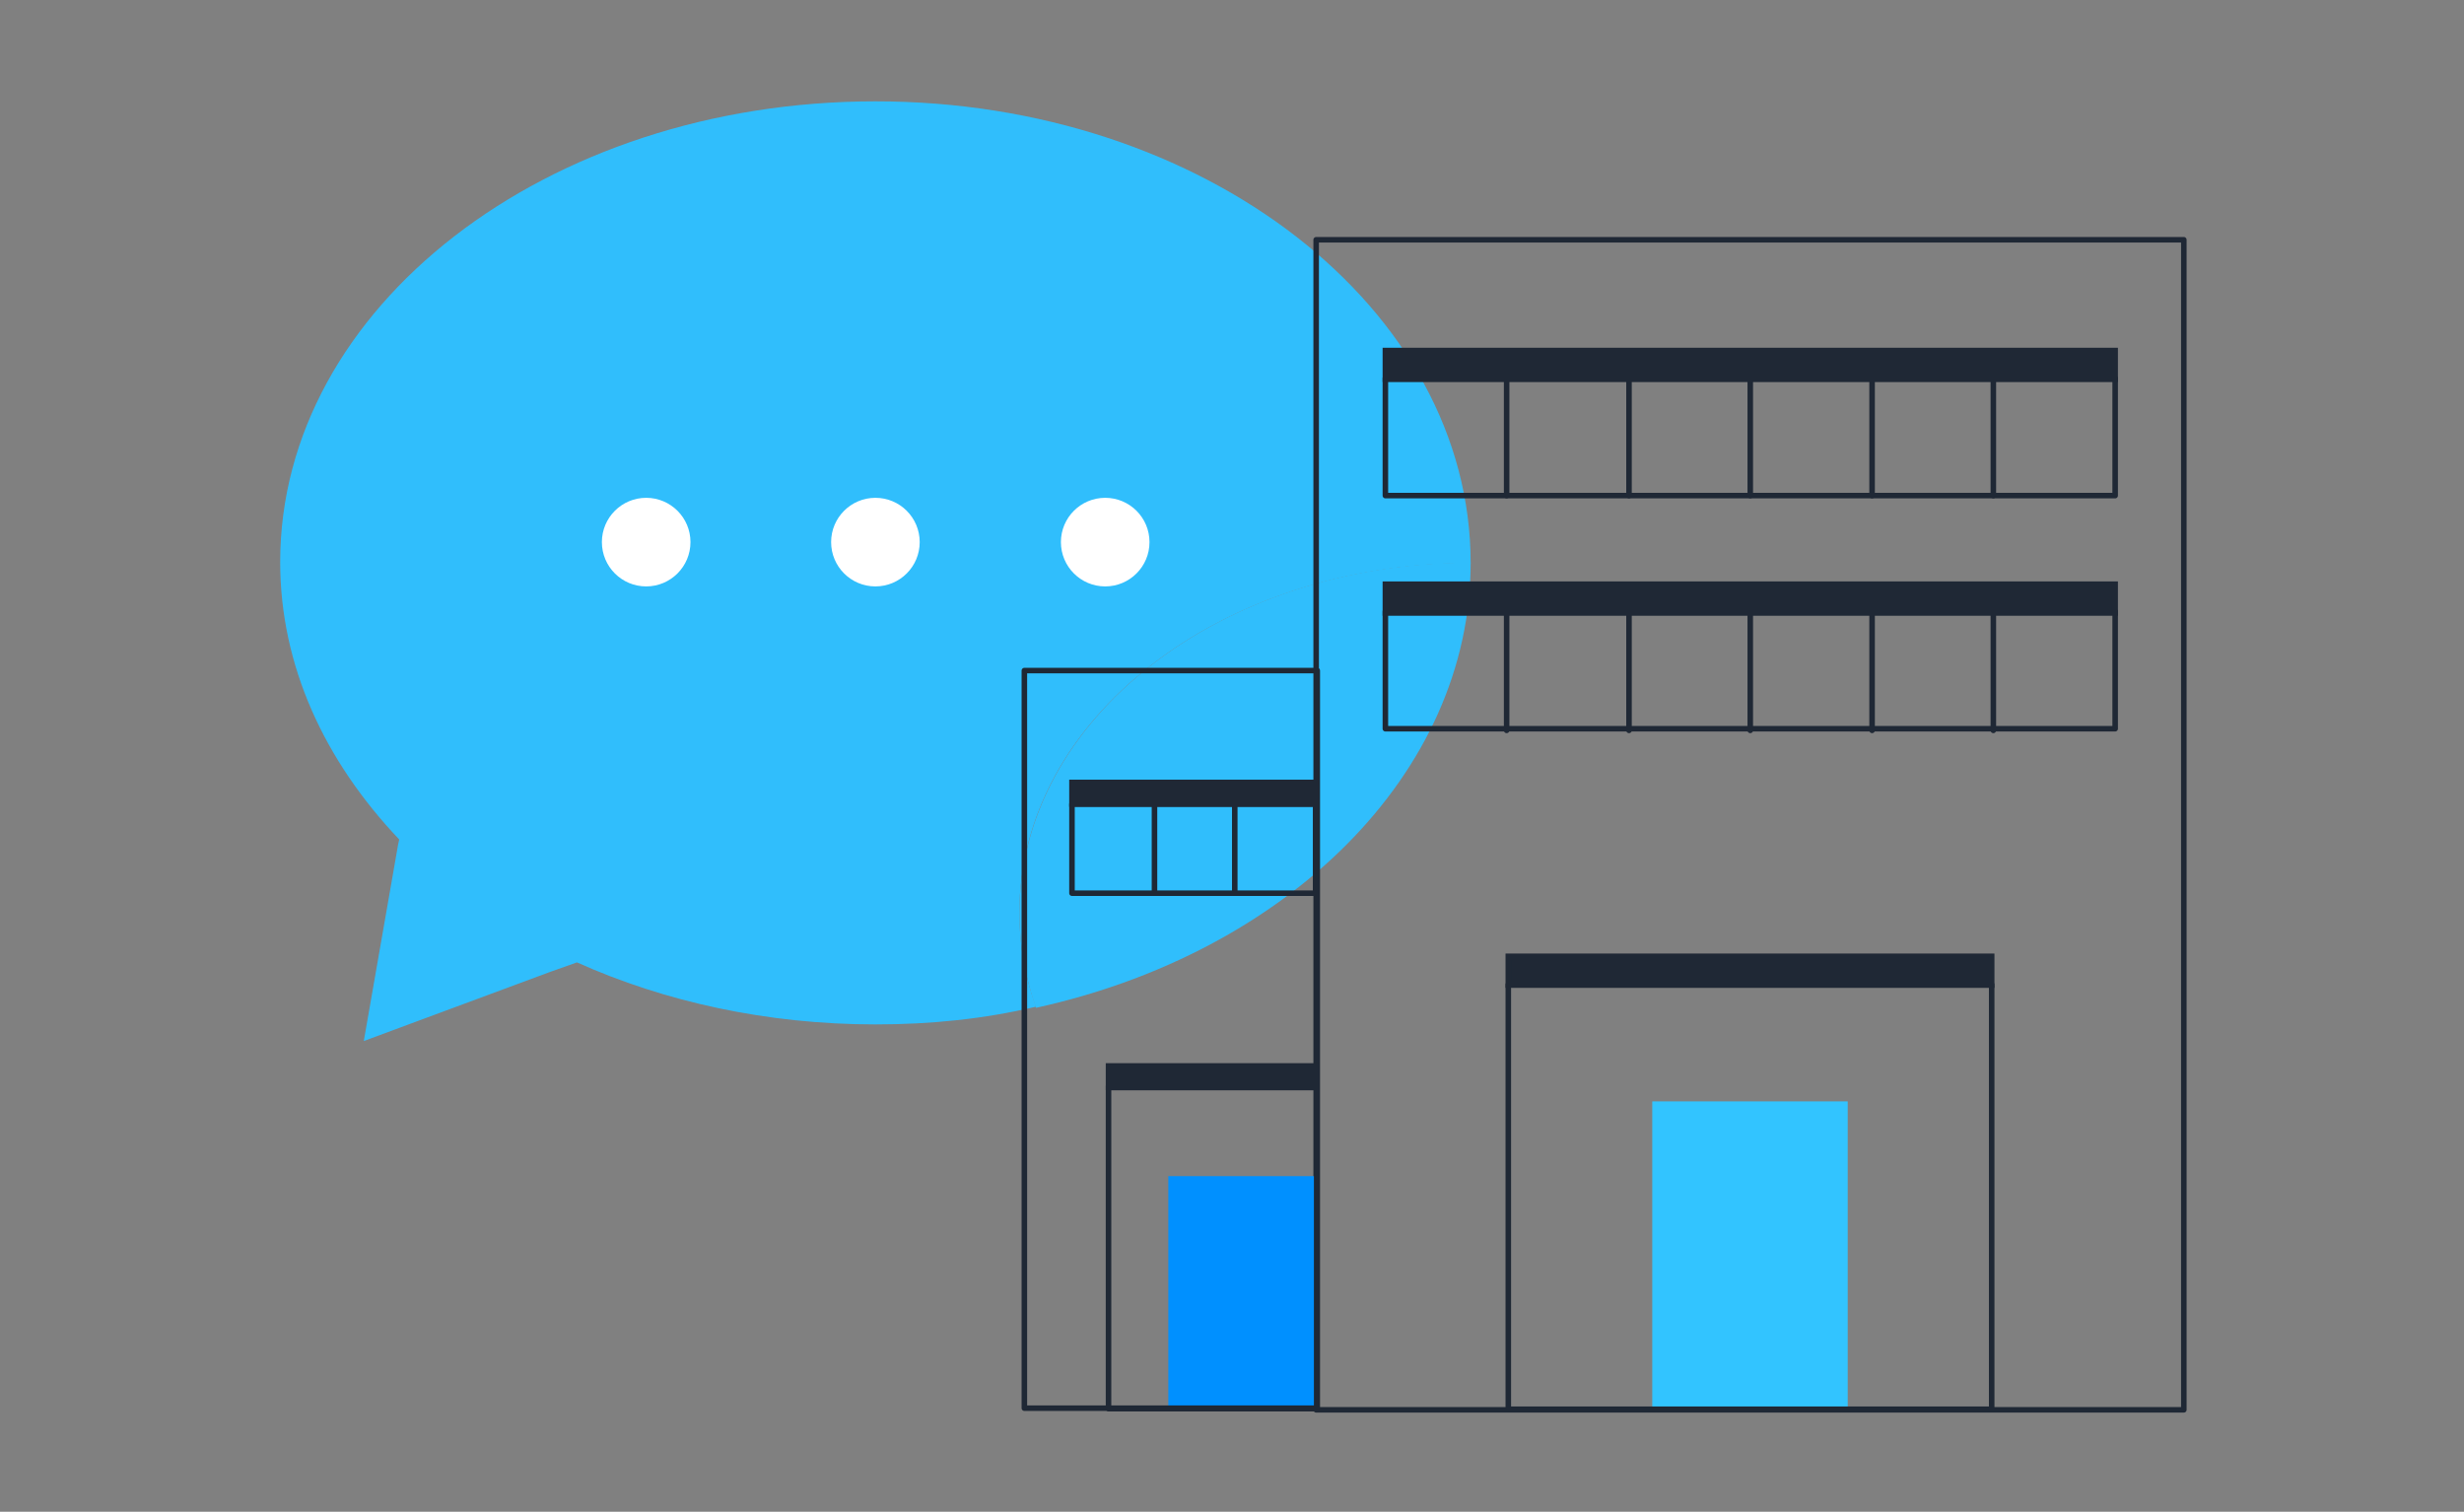
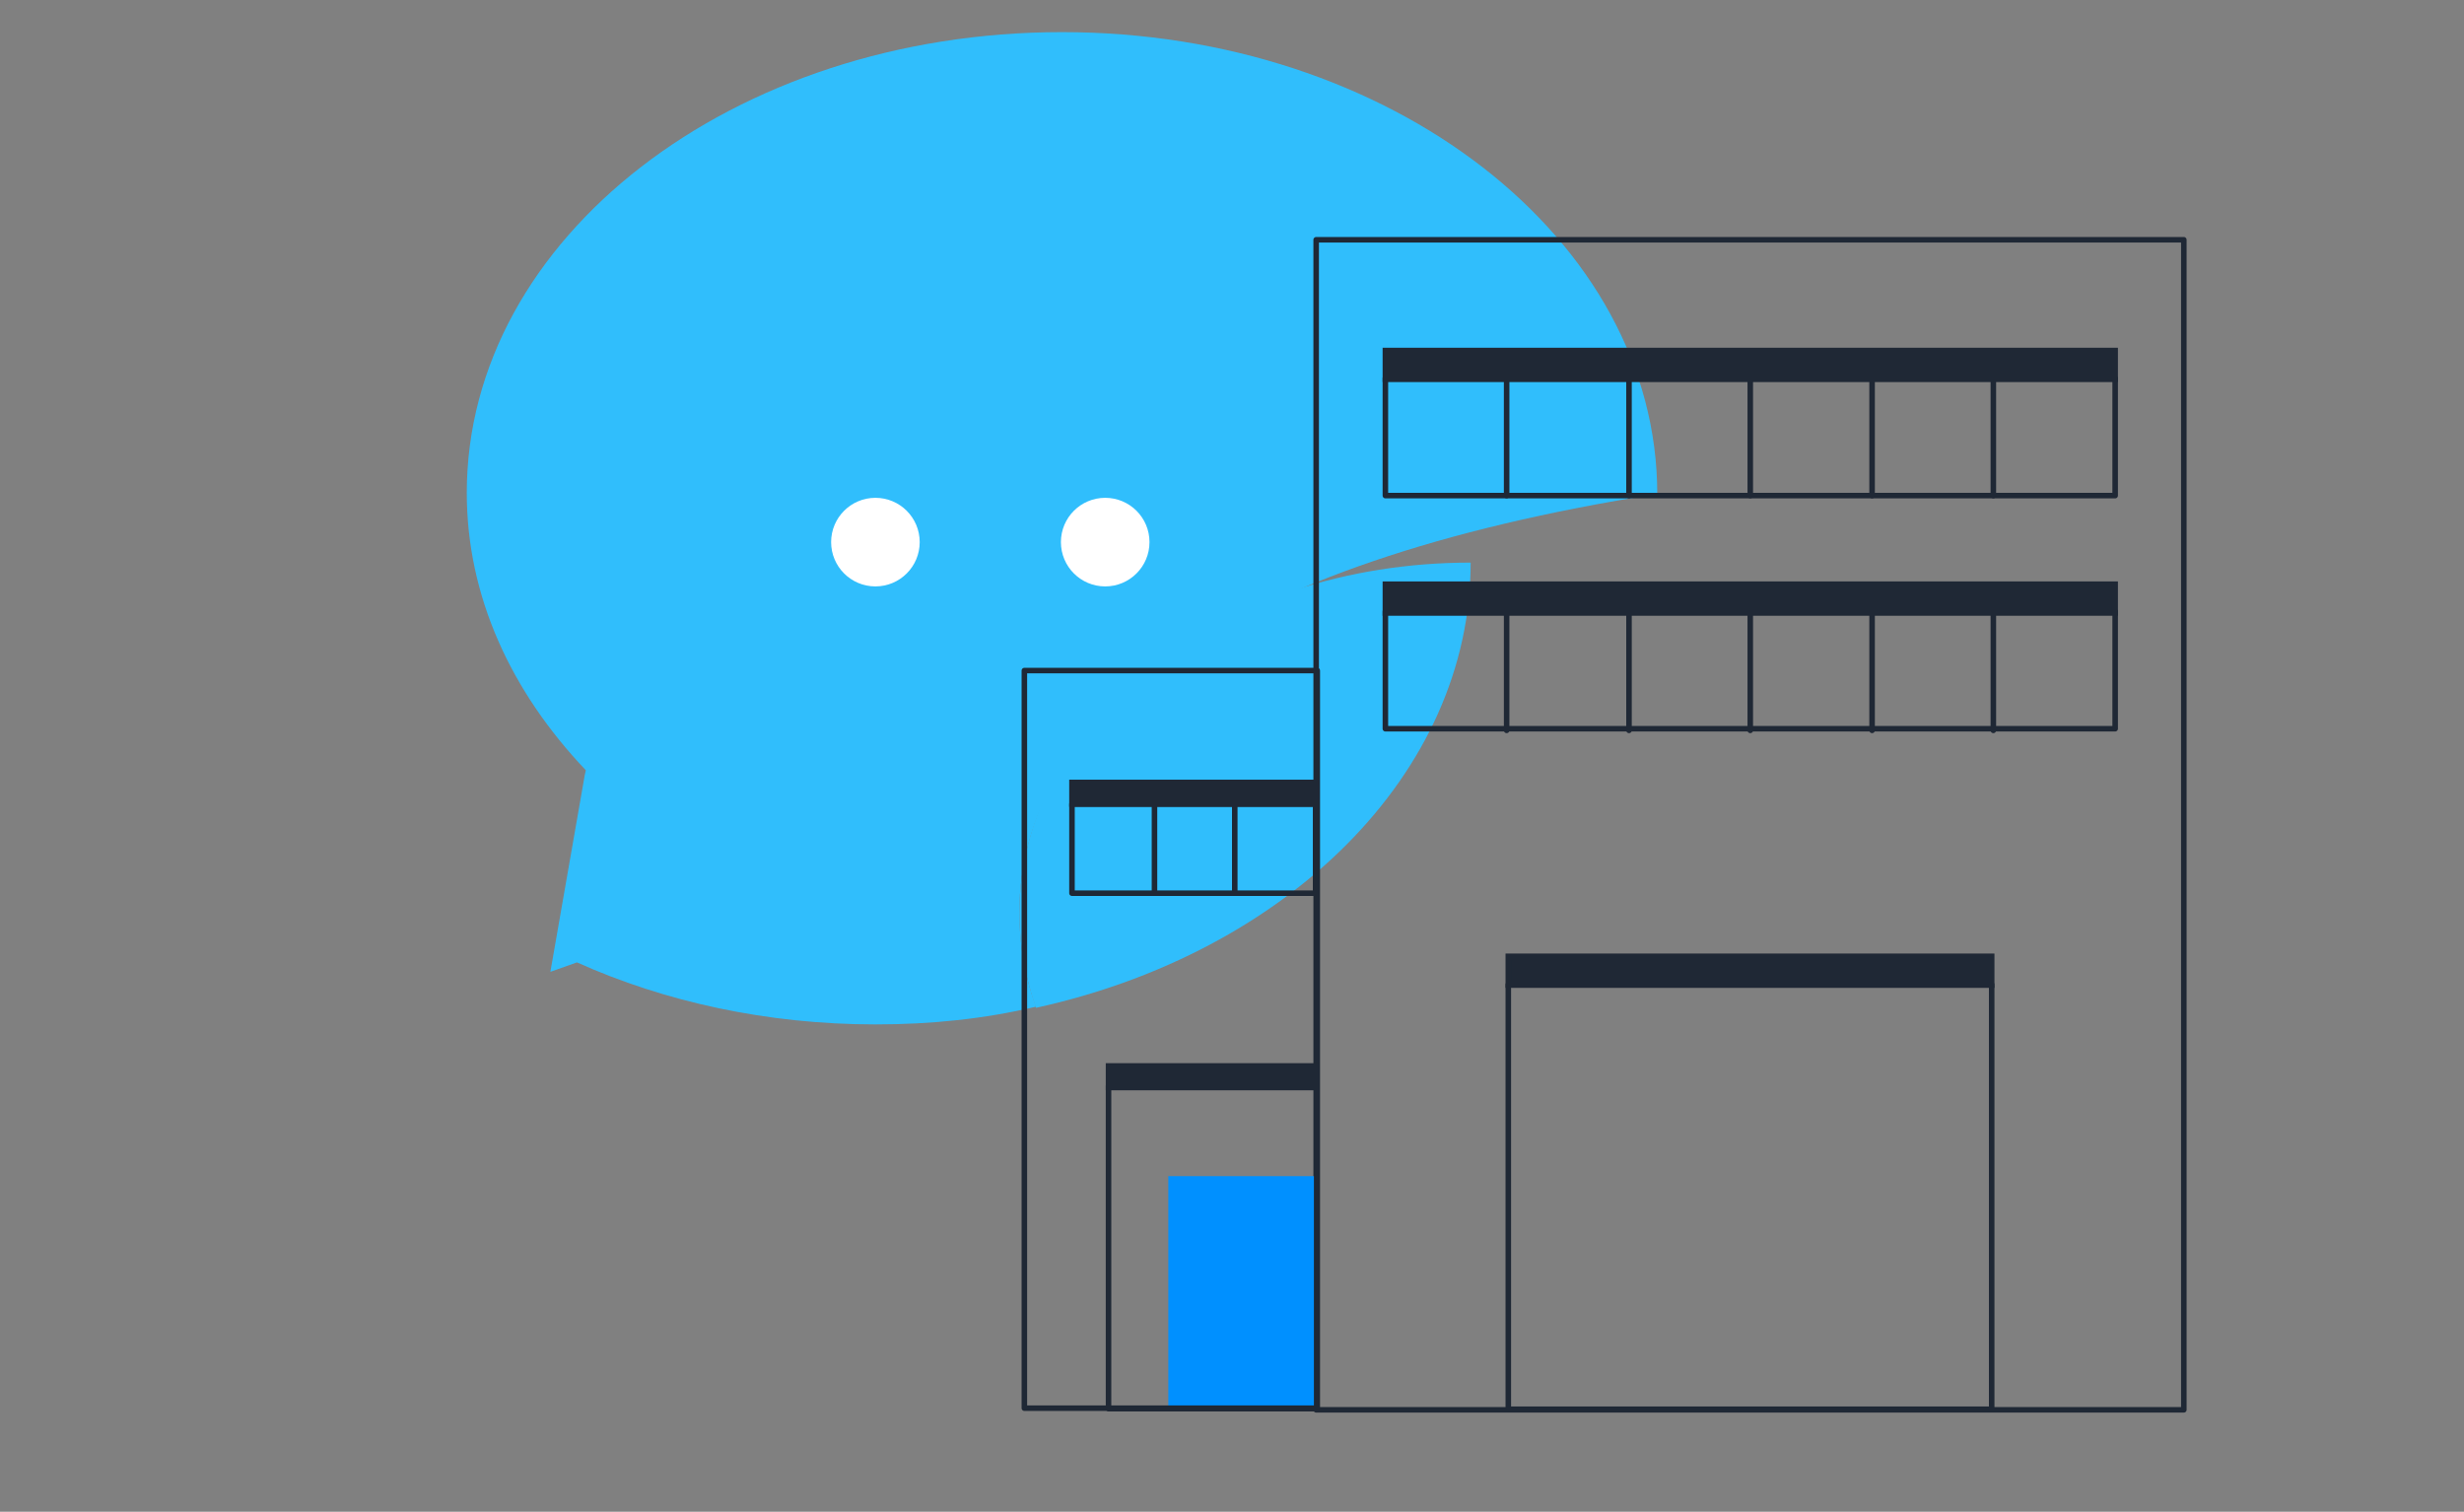
<svg xmlns="http://www.w3.org/2000/svg" version="1.1" id="Layer_1" x="0px" y="0px" viewBox="0 0 445 273" style="enable-background:new 0 0 445 273;" xml:space="preserve">
  <rect x="0" y="0" width="445" height="273" fill="#808080" stroke="none" />
  <style type="text/css">
	.st0{fill:#30BEFC;}
	.st1{fill:#FFFFFF;}
	.st2{fill:none;stroke:#1F2835;stroke-linecap:round;stroke-linejoin:round;stroke-miterlimit:10;}
	.st3{fill:#32C4FF;}
	.st4{fill:#1F2835;stroke:#1F2835;stroke-miterlimit:10;}
	.st5{fill:#0090FF;}
</style>
  <g>
    <g>
      <g>
        <path class="st0" d="M265.6,101.6c0,38.2-33.3,70.5-78.5,80.4c-1.9-5.4-3-11.2-3-17C184.1,129.9,220.4,101.6,265.6,101.6z" />
-         <path class="st0" d="M184.1,164.8c0,6,1,11.6,3,17c-9.3,2.2-18.9,3.2-29,3.2c-19.6,0-38.1-4.1-53.9-11.2l-4.8,1.7L65.7,188     l6.2-35.5l0.2-0.9c-13.5-14.2-21.5-31.4-21.5-50.1c0-46,48.1-83.2,107.5-83.2s107.5,37.4,107.5,83.4     C220.4,101.6,184.1,129.9,184.1,164.8z" />
+         <path class="st0" d="M184.1,164.8c0,6,1,11.6,3,17c-9.3,2.2-18.9,3.2-29,3.2c-19.6,0-38.1-4.1-53.9-11.2l-4.8,1.7l6.2-35.5l0.2-0.9c-13.5-14.2-21.5-31.4-21.5-50.1c0-46,48.1-83.2,107.5-83.2s107.5,37.4,107.5,83.4     C220.4,101.6,184.1,129.9,184.1,164.8z" />
      </g>
    </g>
-     <circle class="st1" cx="116.7" cy="97.9" r="8" />
    <circle class="st1" cx="158.1" cy="97.9" r="8" />
    <circle class="st1" cx="199.6" cy="97.9" r="8" />
    <g>
      <g>
        <g>
          <rect x="250.2" y="68.3" class="st2" width="131.8" height="21.2" />
          <g>
            <line class="st2" x1="272.1" y1="68.3" x2="272.1" y2="89.5" />
            <line class="st2" x1="294.2" y1="68.3" x2="294.2" y2="89.5" />
            <line class="st2" x1="316.1" y1="68.3" x2="316.1" y2="89.5" />
            <line class="st2" x1="338.1" y1="68.3" x2="338.1" y2="89.5" />
            <line class="st2" x1="360" y1="68.3" x2="360" y2="89.5" />
          </g>
        </g>
        <g>
          <rect x="250.2" y="110.4" class="st2" width="131.8" height="21.2" />
          <g>
            <line class="st2" x1="272.1" y1="110.4" x2="272.1" y2="131.9" />
            <line class="st2" x1="294.2" y1="110.4" x2="294.2" y2="131.9" />
            <line class="st2" x1="316.1" y1="110.4" x2="316.1" y2="131.9" />
            <line class="st2" x1="338.1" y1="110.4" x2="338.1" y2="131.9" />
            <line class="st2" x1="360" y1="110.4" x2="360" y2="131.9" />
          </g>
        </g>
-         <rect x="298.4" y="198.9" class="st3" width="35.3" height="55.7" />
        <rect x="237.7" y="43.3" class="st2" width="156.7" height="211.3" />
        <rect x="250.2" y="63.3" class="st4" width="131.8" height="5.2" />
        <rect x="250.2" y="105.5" class="st4" width="131.8" height="5.2" />
        <rect x="272.4" y="172.7" class="st4" width="87.3" height="5.2" />
        <rect x="272.4" y="177.8" class="st2" width="87.3" height="76.7" />
      </g>
      <g>
        <g>
          <rect x="193.6" y="145.2" class="st2" width="44" height="16.1" />
          <g>
            <line class="st2" x1="223" y1="145.2" x2="223" y2="161.3" />
            <line class="st2" x1="208.5" y1="145.2" x2="208.5" y2="161.3" />
          </g>
        </g>
        <rect x="211" y="212.4" class="st5" width="26.6" height="42.1" />
        <rect x="185" y="121.1" class="st2" width="52.9" height="133.2" />
        <rect x="193.6" y="141.3" class="st4" width="44" height="3.9" />
        <rect x="200.2" y="192.5" class="st4" width="37.6" height="3.9" />
        <rect x="200.2" y="196.1" class="st2" width="37.6" height="58.3" />
      </g>
    </g>
  </g>
</svg>